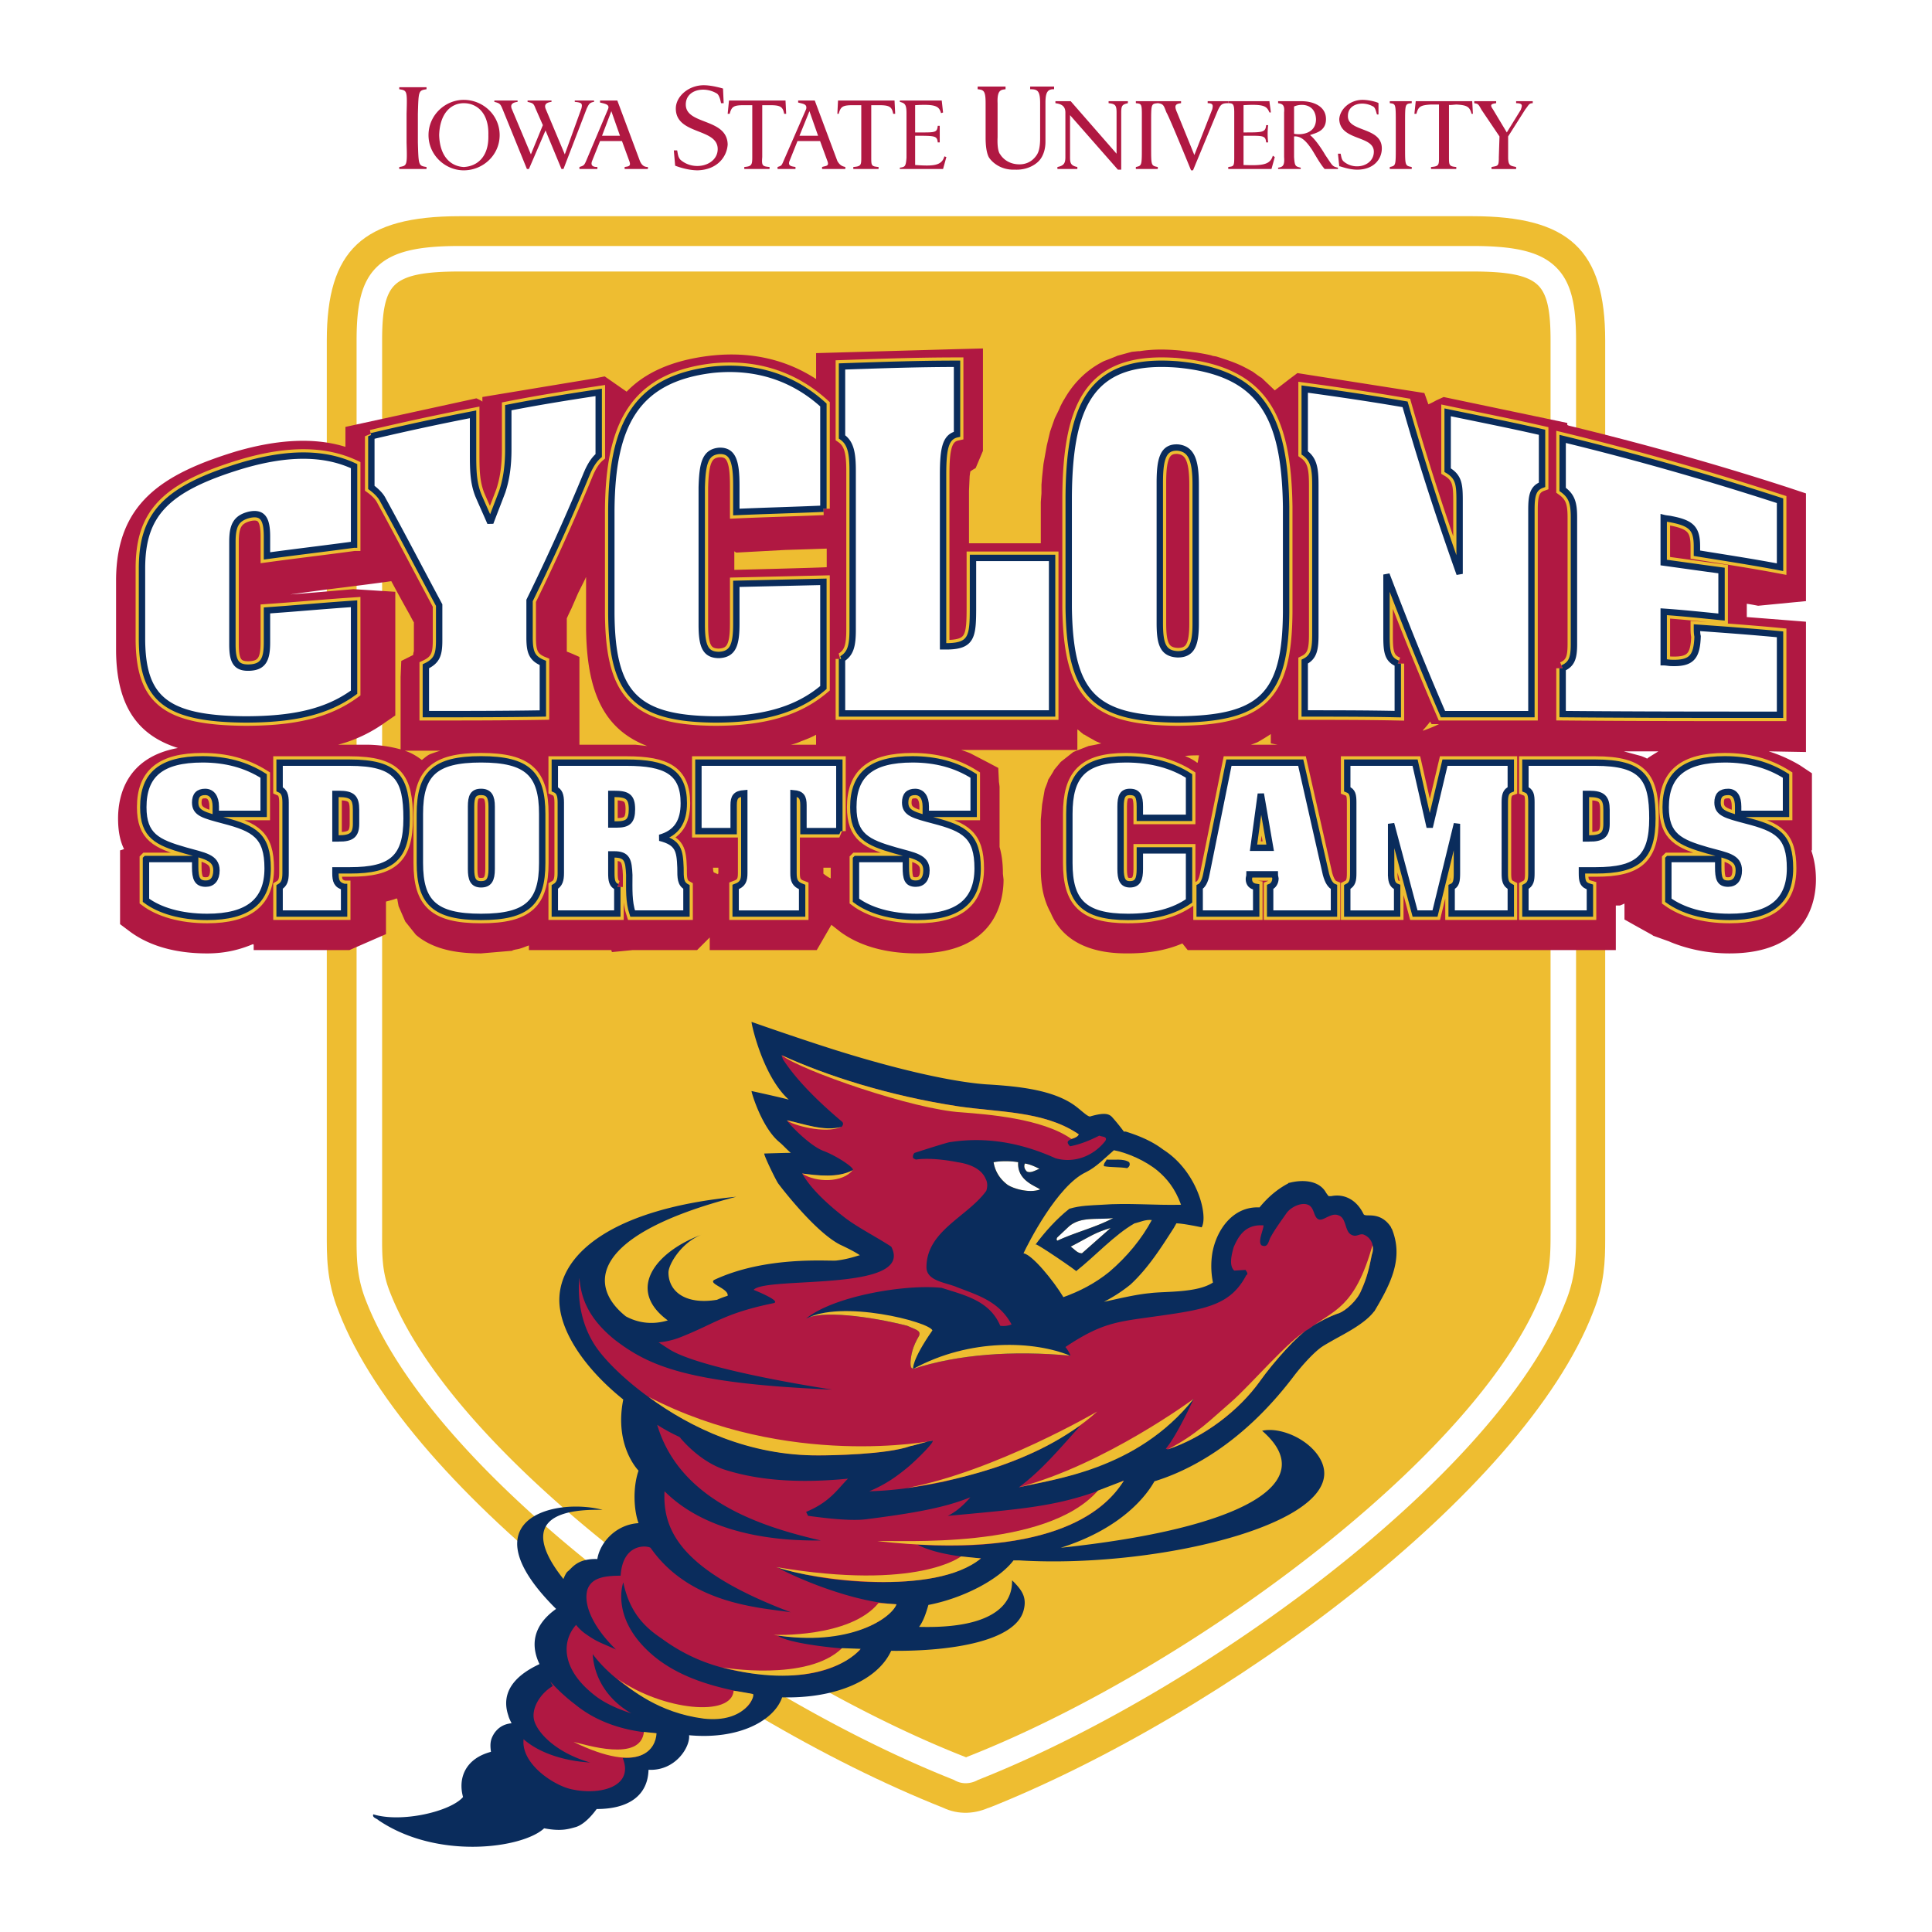
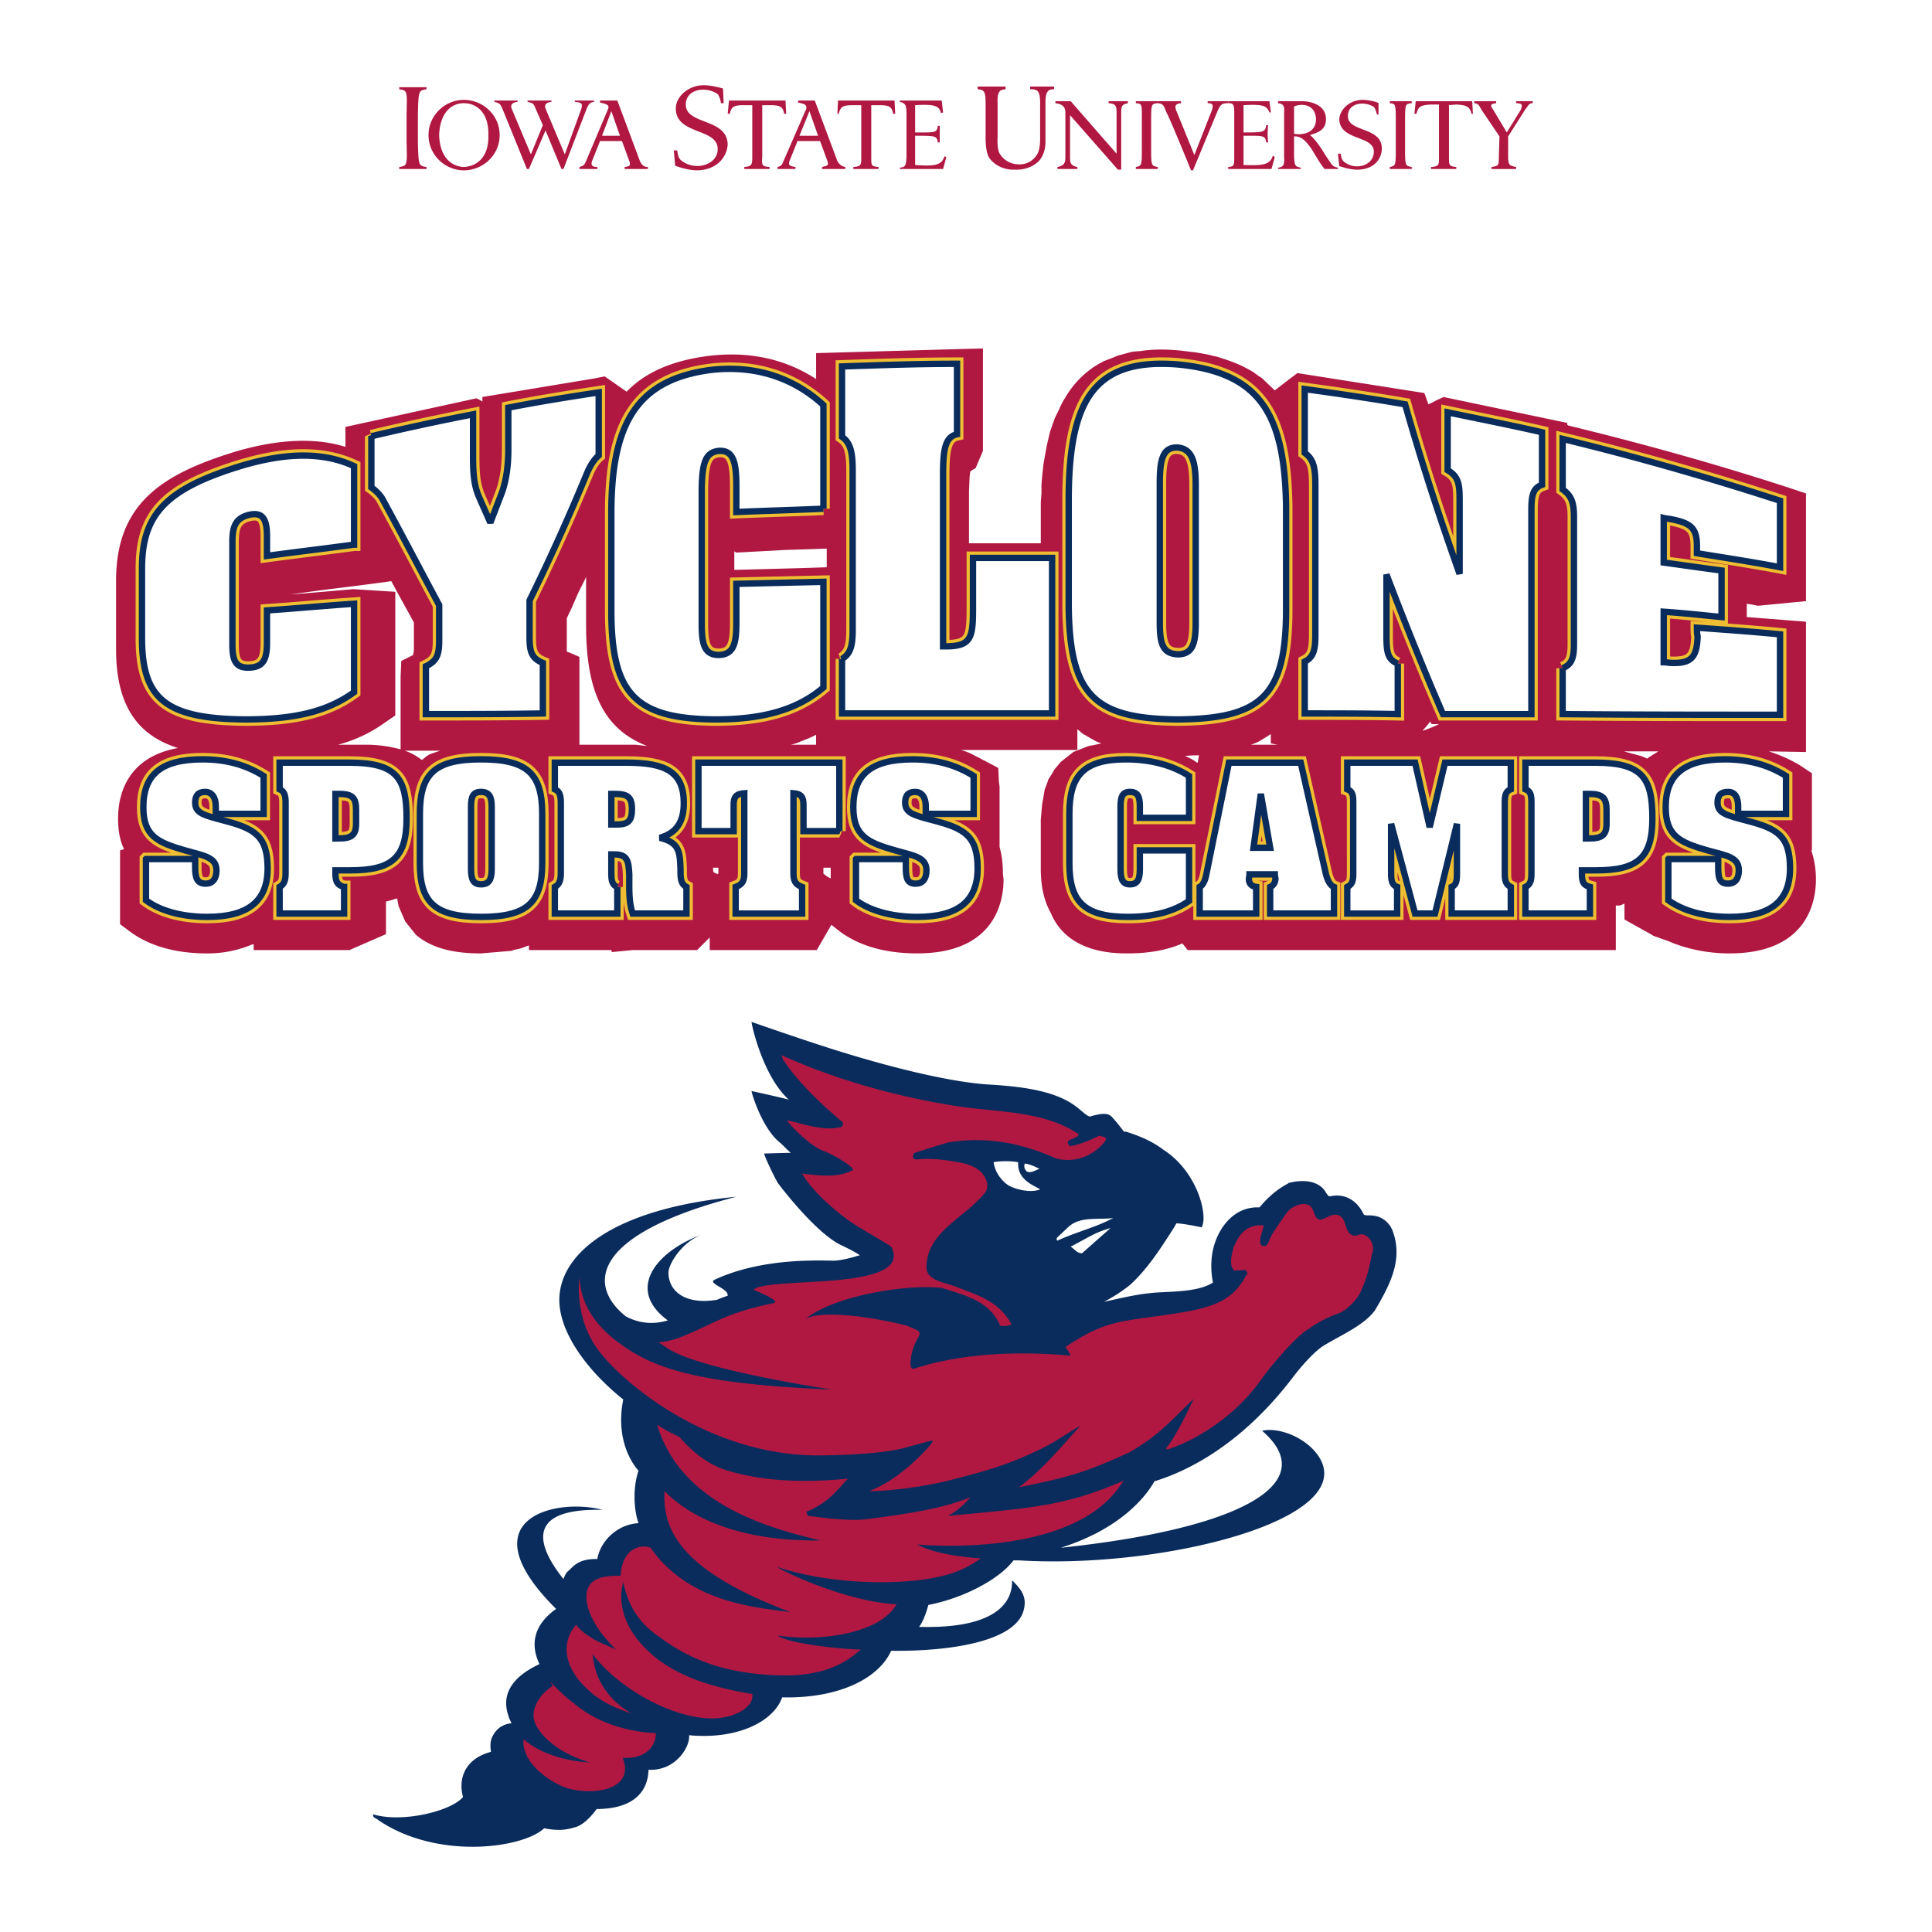
<svg xmlns="http://www.w3.org/2000/svg" width="2500" height="2500" viewBox="0 0 192.756 192.756">
  <path fill-rule="evenodd" clip-rule="evenodd" fill="#fff" d="M0 0h192.756v192.756H0V0z" />
-   <path d="M160.15 122.916V33.973c0-9.021-3.582-12.403-13.266-12.403H45.871c-9.684 0-13.266 3.382-13.266 12.403v88.943c0 2.256-.066 4.842 1.194 7.959 6.964 18.041 36.745 40.129 60.29 49.48 1.526.729 3.25.662 4.842-.133l-.398.199c23.547-9.352 53.459-31.439 60.424-49.547 1.127-2.785 1.193-5.105 1.193-7.229v-.729z" fill-rule="evenodd" clip-rule="evenodd" fill="#eebd31" />
-   <path d="M155.043 129.35c-6.566 16.914-35.949 38.404-58.035 47.092-.464.266-.862.266-1.26 0-22.087-8.688-51.469-30.178-58.036-47.092-.929-2.32-.929-4.244-.862-6.434V33.973c0-6.434 1.525-8.158 9.021-8.158h101.014c7.562 0 9.088 1.724 9.088 8.158v88.943c0 2.189 0 4.113-.93 6.434z" fill-rule="evenodd" clip-rule="evenodd" fill="#eebd31" />
  <path d="M156.221 129.822c-3.189 8.201-11.51 17.379-21.758 25.693-11.367 9.225-25.148 17.436-36.902 22.074a2.532 2.532 0 0 1-1.208.324c-.422 0-.813-.113-1.189-.338-11.748-4.641-25.514-12.846-36.87-22.061-10.249-8.314-18.569-17.492-21.759-25.693h-.001c-.965-2.412-.961-4.35-.957-6.496V33.973c0-3.576.472-5.889 2.103-7.417 1.593-1.493 4.106-2.014 8.191-2.014h101.014c4.117 0 6.645.52 8.244 2.009 1.645 1.53 2.115 3.844 2.115 7.421v88.943c0 2.314 0 4.35-1.021 6.906h-.002v.001zm-23.36 23.725c9.943-8.068 17.984-16.893 20.998-24.654l.006-.014c.834-2.086.834-3.898.834-5.963V33.973c0-2.855-.291-4.621-1.301-5.562-1.053-.981-3.068-1.323-6.514-1.323H45.871c-3.41 0-5.408.341-6.451 1.318-1.005.942-1.296 2.709-1.296 5.566v88.943l-.001.41c-.004 1.898-.006 3.615.769 5.553l.005.014c3.013 7.762 11.055 16.586 20.999 24.654 11.198 9.086 24.767 17.168 36.315 21.711l.14.055.032.021.067-.037.096-.039c11.548-4.542 25.118-12.624 36.315-21.71z" fill="#fff" />
  <path d="M101.584 115.953c-.133 1.855 1.791 2.387 2.189 2.719-1.061.398-2.652-.066-3.25-.465-.797-.596-1.26-1.393-1.393-2.254.663-.133 1.725-.133 2.454 0zm2.123.662c-.398.133-.861.465-1.26.266-.199-.199-.332-.465-.199-.795.531.066 1.061.33 1.459.529zm7.361 4.908c-1.725.93-3.713 1.393-5.57 2.256-.133-.066-.066-.266 0-.332l1.127-1.061c1.193-1.062 2.918-.663 4.443-.863zm-3.117 3.516c-.463 0-.662-.332-1.127-.662 1.924-.996 2.389-1.395 3.98-1.857l-2.853 2.519z" fill-rule="evenodd" clip-rule="evenodd" fill="#fff" />
  <path d="M138.859 122.586l-.066-.066v-.066c-.729-1.129-1.658-1.195-2.254-1.195-.465 0-.465-.066-.531-.197-.664-1.328-1.857-1.99-3.184-1.725h-.266a2.788 2.788 0 0 1-.332-.465c-.729-1.127-2.32-1.193-3.58-.863h-.066l-.066.066c-.996.531-1.924 1.262-2.854 2.389-2.652-.133-4.311 2.254-4.709 4.576a8.198 8.198 0 0 0 .066 2.918c-1.592 1.062-4.842.863-6.301 1.062-1.459.133-3.316.596-4.576.861a15.224 15.224 0 0 0 2.652-1.725c1.791-1.658 3.117-3.779 4.312-5.637l.264-.465c.664 0 2.521.398 2.521.398.664-1.129-.398-5.572-3.848-7.762-1.127-.861-2.453-1.393-3.713-1.789h-.199s-.531-.73-1.129-1.395c-.33-.396-.795-.529-2.188-.131-.199.131-.797-.465-1.393-.93-2.123-1.658-5.572-2.057-8.955-2.254-2.984-.199-8.224-1.262-15.188-3.449-3.979-1.262-8.291-2.787-8.291-2.787-.066 0 1.061 5.373 3.714 7.76-.664-.197-3.714-.861-3.714-.861-.066 0 .995 3.648 2.786 5.107.398.332.729.729 1.127 1.061-.663 0-2.653.066-2.653.066 0 .266 1.128 2.588 1.393 2.984.398.531 3.714 4.842 6.168 6.104.995.463 1.592.795 1.99 1.061-.133 0-1.127.398-2.388.531-.862.066-7.031-.465-12.138 1.922-.663.398 1.459.863 1.327 1.592 0 0-.465.133-1.062.398-3.184.531-4.842-.861-4.842-2.719 0-.797 1.26-2.984 3.316-3.781-4.51 1.658-7.627 5.439-3.383 8.557-.862.266-2.454.531-4.178-.398-3.847-3.051-3.582-8.158 11.01-11.938-12.204 1.193-17.378 5.57-17.643 9.947-.199 3.117 2.322 7.031 6.368 10.281-.929 4.643 1.525 7.098 1.525 7.098-.597 1.725-.464 3.979 0 5.238-2.255.133-3.847 1.924-4.112 3.582-2.056-.066-2.521.93-2.985 1.26-.132.133-.265.398-.398.73-2.122-2.652-4.51-7.098 3.913-6.898-4.775-1.26-13.663.93-4.643 9.883-1.127.797-3.051 2.586-1.658 5.506-1.26.596-4.112 2.121-3.117 5.105.066.266.199.531.332.797-.663.066-1.26.332-1.724.994-.332.531-.465.93-.332 1.857-2.521.664-3.316 2.588-2.786 4.51-1.26 1.461-6.168 2.588-8.954 1.725-.132.332.332.398.531.598 5.903 3.98 14.393 2.785 16.515.797 1.724.33 2.454.066 3.184-.133.995-.332 1.857-1.525 2.056-1.791 3.25 0 5.107-1.393 5.173-3.914 2.719.133 4.179-2.32 4.046-3.449 4.975.465 8.49-1.459 9.286-3.779 5.373.133 9.551-1.725 10.877-4.643 6.168.064 12.336-.996 13.199-3.98.398-1.393-.199-2.123-1.127-3.051-.066.529.463 4.908-9.286 4.643.398-.531.663-1.26.928-2.189 3.449-.662 7.032-2.52 8.491-4.443h.596c14.326.863 33.76-4.045 29.914-10.279-1.195-1.924-3.98-3.053-5.705-2.654 5.971 5.174-1.924 9.75-20.096 11.674 6.301-1.99 8.688-5.439 9.352-6.633 3.25-.994 8.623-3.582 13.795-10.348.996-1.326 2.256-2.652 2.986-3.117.197-.133.662-.396 1.127-.662 1.326-.73 3.117-1.658 3.979-2.787l.066-.066c1.662-2.787 2.924-5.306 1.728-8.224zm-37.275-6.633c-.133 1.855 1.791 2.387 2.189 2.719-1.061.398-2.652-.066-3.25-.465-.797-.596-1.26-1.393-1.393-2.254.663-.133 1.725-.133 2.454 0zm2.123.662c-.398.133-.861.465-1.26.266-.199-.199-.332-.465-.199-.795.531.066 1.061.33 1.459.529zm7.361 4.908c-1.725.93-3.713 1.393-5.57 2.256-.133-.066-.066-.266 0-.332l1.127-1.061c1.193-1.062 2.918-.663 4.443-.863zm-3.117 3.516c-.463 0-.662-.332-1.127-.662 1.924-.996 2.389-1.395 3.98-1.857l-2.853 2.519z" fill-rule="evenodd" clip-rule="evenodd" fill="#0a2c5c" />
  <path d="M62.121 175.381c1.193 2.918-2.322 3.781-5.174 3.117-1.725-.398-4.975-2.52-4.709-4.975 1.658 1.459 4.245 2.189 6.633 2.322-3.449-.996-5.24-2.986-5.571-4.18-.332-1.193.597-2.719 1.856-3.449l-.265-.463a17.64 17.64 0 0 0 2.52 2.32c2.521 2.057 5.638 2.721 8.026 2.852 0 1.329-1.062 2.589-3.316 2.456zM111.4 148.717c-5.371 6.832-19.897 5.373-19.897 5.373 1.194.664 3.383 1.193 6.368 1.393-1.128.73-2.057 1.393-4.644 1.924-4.046.795-10.678.598-15.653-1.061-.199.066 6.566 3.449 11.873 3.713-1.592 2.854-7.429 3.781-11.873 3.117 1.128.863 6.765 1.395 8.291 1.395-1.857 1.723-4.311 2.652-7.893 2.586-5.505-.133-9.02-1.525-12.005-3.715-1.791-1.193-3.184-2.719-3.78-5.57 0 0-1.261 3.316 2.454 6.832 2.852 2.719 6.898 3.713 10.414 4.311.199 1.459-2.057 2.188-2.521 2.254-3.913.996-10.546-2.387-13.398-6.234.132 2.189 1.327 4.445 3.847 5.904-1.261-.398-2.454-.93-3.383-1.592-3.781-2.787-3.516-5.705-2.123-7.23.265.332.597.664.995.928 1.127.797 1.525.863 2.984 1.527-2.056-1.99-3.316-4.312-2.852-5.971.398-1.127 1.525-1.393 3.316-1.393.199-3.184 2.521-3.051 2.985-2.785 3.979 5.703 11.076 5.969 13.995 6.434-10.877-4.113-12.801-8.092-12.602-12.072.995.93 4.974 5.041 15.586 4.908-5.373-1.26-13.995-3.713-16.316-11.541.73.465 1.459.863 2.189 1.195.066.066.132.066.132.133 1.26 1.459 2.786 2.586 4.311 3.117 3.052.994 7.031 1.459 12.403.928-1.061 1.062-1.791 2.322-4.179 3.316l.199.398c.199 0 3.847.596 5.837.332 4.112-.531 7.627-1.062 10.347-2.189 0 0-.995 1.26-2.255 1.857 8.622-.797 11.739-.996 17.577-3.516.002 0-.397.531-.729.994z" fill-rule="evenodd" clip-rule="evenodd" fill="#b01842" />
  <path d="M136.871 125.172c-.266 1.326-.465 2.256-1.062 3.582-.398.994-1.525 1.988-2.189 2.254-.662.199-2.254.93-3.051 1.592-.928.398-3.58 3.383-4.842 5.174-2.121 2.984-5.637 5.639-9.219 6.832l-.199-.066c1.127-1.326 2.785-4.975 2.785-4.975-1.855 1.725-3.248 3.516-6.367 5.307-4.443 2.055-6.168 2.52-11.076 3.516 2.322-1.725 4.113-3.914 6.168-6.17-2.121 1.262-2.719 1.791-4.775 2.721-3.184 1.459-4.908 1.857-8.688 2.852-2.388.531-5.107.928-7.627.994 1.724-.729 2.786-1.525 3.913-2.453.929-.797 2.653-2.521 2.388-2.588-.133-.064-1.99.531-2.188.531-2.388.863-8.092.93-9.087.93-11.474.066-20.428-7.893-22.418-11.012-2.056-3.184-1.525-6.697-1.525-6.697.133 1.789.729 3.912 3.516 6.168 3.449 2.652 7.362 4.377 21.688 4.975 0 0-13.332-1.99-16.383-4.113-.331-.199-.597-.398-.928-.596a7.86 7.86 0 0 0 2.387-.598c3.317-1.326 4.245-2.322 9.087-3.316.862-.199-1.989-1.326-1.989-1.326 1.193-1.393 16.117.266 13.729-4.311-1.525-.996-3.25-1.857-4.577-2.854-1.724-1.326-3.449-2.918-4.311-4.443 1.526.199 3.582.465 5.041-.332.265-.199-1.658-1.459-2.918-1.924-1.26-.463-3.25-2.453-3.648-3.051 1.658.332 3.648 1.129 5.439.664.132-.133.265-.332.066-.531-2.056-1.725-4.443-3.979-5.903-6.234l-.133-.398c4.511 2.057 10.679 4.047 17.643 5.107 4.047.598 8.424.465 11.807 2.652l.199.133c-.199.598-1.658.398-.863 1.195 1.061-.199 1.99-.598 2.918-1.062.266.133.863.066.598.531-1.193 1.525-3.117 2.256-4.975 1.725-3.383-1.525-6.898-2.189-10.612-1.592-.796.199-3.449 1.061-3.449 1.061a.517.517 0 0 0-.133.531l.266.133c1.393-.199 3.184.066 4.178.266.928.133 2.322.529 2.785 1.658.199.33.199.795.066 1.193-1.857 2.586-5.969 3.979-5.969 7.627 0 1.393 1.99 1.525 3.051 1.99 2.057.797 4.18 1.393 5.439 3.715-.332.133-.73.199-1.129.133-1.061-2.521-3.581-3.051-5.836-3.781-3.714-.398-10.944.861-13.597 3.117 1.459-.928 6.5-.266 10.148.664.862.396 1.393.463 1.194.994-.664 1.127-.796 1.857-.862 2.652 0 .664.132.531.265.664 4.444-1.459 9.95-1.857 15.653-1.326.133 0-.332-.73-.465-.863 3.781-2.52 5.24-2.52 9.42-3.117 4.709-.662 7.096-1.127 8.621-4.045.266-.133 0-.398-.066-.531l-1.127.066c-.598-.531-.199-1.791-.066-2.322.465-1.061 1.127-2.32 2.984-2.188 0 .463-.598 1.592-.199 1.99.598.264.664-.266.863-.73.463-.863 1.061-1.658 1.658-2.52.463-.598 1.459-1.062 2.121-.797.664.266.531 1.26 1.062 1.459.463.199 1.26-.729 1.99-.398.795.266.596 1.592 1.26 1.924.596.332.861-.266 1.393.066.529.264.992.994.662 1.922z" fill-rule="evenodd" clip-rule="evenodd" fill="#b01842" />
-   <path d="M107.355 126.83c1.857-1.459 3.846-3.648 5.836-4.775.598-.133 1.061-.398 1.725-.332-.994 1.857-2.453 3.648-4.244 5.174-1.395 1.127-2.918 1.924-4.578 2.52-.994-1.658-3.117-4.244-3.979-4.377.465-.994 3.383-6.766 6.234-8.092 1.061-.531 1.857-1.393 2.785-2.189 1.395.266 3.184 1.062 4.379 2.057.861.73 1.725 1.725 2.32 3.383-2.652.066-5.305-.199-7.893 0-1.127.066-2.123.066-3.25.398-1.26.994-2.453 2.32-3.383 3.582-.33-.466 4.578 2.917 4.048 2.651zm3.051-11.142c-.066.199-.332.398-.266.662.73.133 1.525.066 2.322.199.197-.133.33-.33.197-.596-.595-.398-1.524-.199-2.253-.265zM130.568 132.6c.797-.662 2.389-1.393 3.051-1.592.664-.266 1.791-1.26 2.189-2.254.598-1.326.797-2.256 1.062-3.582.131-.332.131-.664.064-.928-1.788 6.301-3.844 6.434-6.366 8.356zM89.447 160.059c-.464 1.328-4.643 4.312-12.271 3.051 0 0 7.628.332 10.48-3.184l1.791.133zM85.865 164.504c-1.26 1.525-5.638 3.979-13.796 1.855 0 0 8.49 1.461 11.938-1.922l1.858.067zM107.621 113.166l-.199-.133c-3.383-2.188-7.76-2.055-11.807-2.652-6.964-1.061-13.132-3.051-17.643-5.107 1.924 1.525 13.199 5.439 17.975 5.705 2.52.199 8.026.596 10.944 2.652.73-.199.73-.465.73-.465zM78.503 111.773c.531.465 3.781 1.393 5.439.664-1.791.465-3.781-.332-5.439-.664zM85.069 116.748c-.995 1.26-3.648 1.26-5.041.332 1.526.199 3.582.465 5.041-.332zM91.105 136.58c4.444-1.459 9.95-1.857 15.653-1.326-3.516-1.459-9.949-1.791-15.653 1.326zM80.36 131.605c3.516-1.99 12.337.266 12.668 1.127-2.123 3.051-1.923 3.848-1.923 3.848-.133-.133-.265 0-.265-.664.066-.795.199-1.525.862-2.652.199-.531-.332-.598-1.194-.994-3.648-.93-8.689-1.592-10.148-.665zM112.131 147.723c-2.057 3.316-7.826 7.893-24.607 6.035 2.056-.133 16.781.93 22.02-5.041l2.587-.994zM77.442 156.346c3.78 1.326 15.852 2.918 20.429-.863l-1.991-.199c0-.001-4.311 3.448-18.438 1.062zM61.59 167.488c1.393 1.061 4.046 3.383 8.623 3.979 4.179.465 5.173-2.32 4.908-2.453 0 0-.995-.199-1.924-.332-.199 2.652-7.03 1.99-11.607-1.194zM65.503 172.926c-.066 1.461-1.459 4.18-8.291.863 1.194.266 6.699 2.057 7.03-.994l1.261.131zM130.568 132.6c-1.922.996-5.836 5.639-7.76 7.297s-3.449 3.25-6.301 4.709c3.582-1.193 7.098-3.848 9.219-6.832 1.262-1.792 3.915-4.776 4.842-5.174zM64.707 139.365c13.995 7.23 28.321 4.377 28.321 4.377-.133-.064-1.99.531-2.188.531-2.388.863-8.092.93-9.087.93-7.031.067-12.934-2.787-17.046-5.838zM90.508 148.453c3.647-.531 12.933-2.189 18.968-7.629.001 0-10.212 5.971-18.968 7.629zM101.65 148.387c3.316-.797 11.74-1.658 17.443-8.822.001-.001-8.886 6.566-17.443 8.822z" fill-rule="evenodd" clip-rule="evenodd" fill="#eebd31" />
  <path d="M180.711 84.845h.066v-7.693l-1.193-.796a14.5 14.5 0 0 0-3.117-1.393l3.715.066v-13s-4.18-.332-5.904-.464v-1.327c.465.066 1.129.199 1.129.199l4.775-.464V49.228l-1.791-.597c-7.363-2.388-14.525-4.377-21.889-6.168l-.133-.066v-.199l-12.336-2.587-.73.332s-.463.265-.795.397c-.133-.397-.398-1.127-.398-1.127l-12.668-1.99-.795.597-1.461 1.127-1.326-1.26c-.066 0-.861-.597-.861-.597l-.598-.331-.133-.066c-.861-.465-1.857-.796-2.918-1.128l-.398-.066c0-.066-1.592-.332-1.592-.332l-1.658-.199c-1.459-.133-2.719-.133-3.979.066h-.133l-.664.066-1.459.397c.066 0-1.326.531-1.326.531-1.725.862-3.051 2.189-3.98 3.847-.066.066-.396.729-.396.729.066-.066-.531 1.127-.531 1.127l-.465 1.327-.33 1.393-.332 1.857-.133 1.26-.066.796v.862l-.066.862v4.113h-7.164v-5.24l.066-1.459.066-.464c.265-.199.531-.332.531-.332l.729-1.725V34.767l-2.586.066-14.061.398v2.587c-3.051-1.99-6.633-2.786-10.612-2.322-3.847.464-6.5 1.725-8.291 3.582l-2.189-1.525-.995.199-11.209 1.857v.464c-.133-.132-.597-.332-.597-.332l-13.066 2.852v1.99c-2.985-.929-6.633-.796-10.944.464-7.362 2.255-11.873 5.173-11.939 12.735v7.229c.066 5.704 2.388 8.423 6.169 9.617-5.107.929-5.97 4.709-5.97 7.03 0 1.26.199 2.255.597 3.051a2.677 2.677 0 0 1-.398.133v7.362L13.04 93c1.923 1.393 4.51 2.123 7.627 2.123 1.857 0 3.316-.398 4.577-.929l.066.066v.531h9.551l3.648-1.592v-3.25c.53-.133.995-.266 1.061-.332 0 0 0 .066.066.066h-.132.132c.066.398.133.73.133.73l.663 1.525 1.062 1.327c1.857 1.592 4.444 1.857 6.5 1.857l3.117-.265c0-.066.398-.133.398-.133.464-.066.862-.266 1.26-.398v.464h8.224c0 .066.066.199.066.199l2.057-.199h6.433l1.26-1.26v1.26h10.679l1.459-2.521.929.729c1.923 1.393 4.51 2.123 7.627 2.123 7.761 0 8.622-5.173 8.622-7.362l-.066-.597v-.066c0-.729-.066-1.658-.332-2.587V78.54c0-.133-.064-.531-.064-.531l-.066-1.393-1.129-.597-1.658-.862s-.464-.199-.929-.331h11.608v-2.057c.199.133.33.266.33.266l.332.265h.066c.066.066.664.398.664.398.133.066.463.266.463.266-.131-.066.332.132.332.132l.199.066c-.465.132-1.26.265-1.26.265l-1.525.597-1.26.995-.664.796c0 .066-.596.995-.596.995 0 .133-.332.929-.332.929l-.266 1.525-.133 1.525v4.842c0 1.857.332 3.25.994 4.444 1.658 3.979 6.168 4.046 7.695 4.046 2.121 0 3.912-.332 5.438-.995l.531.663h42.713v-4.444h.399c.199-.066.332-.133.465-.199v1.592l1.061.597 1.791.995h-.066l1.857.664-.199-.066c1.725.729 3.781 1.194 6.035 1.194 7.762 0 8.623-5.173 8.623-7.362 0-1.19-.199-2.119-.465-2.915zM141.977 72.84c.199-.199.465-.531.73-.862 0 .066.066.199.133.266h.729c-.662.331-1.26.53-1.592.663v-.067zm-15.188 1.327l.662.132h-2.652c.199-.066.398-.132.531-.199.066 0 .396-.199.396-.199l.332-.199s.332-.199.73-.464v.929h.001zm-7.363 1.923l-.133-.066.133.066c-.332-.265-.729-.464-1.193-.663.465-.066 1.061-.066 1.393-.066l-.133.729h-.067zm44.902-.397c-.064-.066-.596-.266-.596-.266s-.996-.266-1.725-.464h3.449c-.198.133-.995.597-1.128.73zM71.671 87.167h-.066v.066c-.066-.066-.265-.133-.397-.199-.066-.132-.066-.332-.066-.464h.53l-.001.597zm-7.096-12.735l-1.194-.133h-5.836.265v-8.755s-.862-.398-1.26-.53v-.332-2.984c.199-.464.464-.995.464-.995l.663-1.525.73-1.459s0-.066.066-.133v4.775c0 6.699 1.79 10.413 6.102 12.071zM40.896 61.366s.199.398.398.73v2.918c0-.066-.066.132-.066.332l-1.194.597-.066 1.592v7.229a13.134 13.134 0 0 0-3.515-.465h-2.719a14.236 14.236 0 0 0 4.643-2.188l1.062-.729V59.044l-4.179-.265s-3.714.332-6.301.531c.398-.066 3.913-.531 3.913-.531.066 0 4.842-.597 6.168-.796a190.037 190.037 0 0 0 1.856 3.383zm2.056 13.862c-.332.133-.597.398-.862.597-.531-.398-1.062-.729-1.725-.929h3.581c-.463.133-.994.332-.994.332zm36.944-1.26c.53-.199 1.061-.398 1.525-.664v.995H78.9c.333-.066.73-.198.996-.331zm2.587-17.378c-1.062.066-9.22.266-9.22.266v-1.857a.967.967 0 0 0 .199.133l4.908-.265c.066 0 2.255-.066 4.112-.133v1.856h.001zM92.1 80.534c.132.132.199.398.199.664l-.066.995a6.866 6.866 0 0 1-.796-.199c-.199-.133-.398-.199-.597-.332 0-.066-.066-.066-.066-.133.397-.331.928-.73 1.326-.995zm-9.949 6.036h.729v1.062c-.199-.066-.464-.266-.729-.464v-.598zM40.564 11.356v2.853c.066 2.321.066 2.321-.73 2.454v.199h2.72v-.199c-.796-.132-.796-.132-.862-2.454v-2.853c.066-2.321.066-2.321.862-2.454v-.199h-2.72v.199c.797.133.797.133.73 2.454zM72.135 8.835s-1.061-.331-1.923-.331c-1.526 0-2.786 1.127-2.786 2.321 0 2.653 4.179 1.924 4.179 4.046 0 1.592-2.255 2.255-3.648 1.128-.332-.265-.332-.73-.398-.995h-.332l.133 1.526s1.127.464 2.255.464c1.99-.066 2.918-1.393 2.985-2.586-.066-2.653-4.179-1.923-4.179-3.979 0-1.459 1.791-1.857 3.051-1.127.332.132.464.995.464.995h.265l-.066-1.462zM72.732 10.03h5.638l.066 1.326h-.199c-.133-.729-.398-.862-1.459-.862h-.729v5.173c-.066.862 0 .929.729.995v.199h-2.52v-.199c.729-.066.796-.199.796-.995v-5.173h-.796c-1.062 0-1.261.132-1.459.862H72.6l.132-1.326zM89.778 10.03h4.179l.132 1.193-.199.066c-.199-.663-.464-.928-2.586-.795v2.719c1.989 0 2.188.066 2.255-.663h.199v1.658h-.199c-.066-.664-.266-.664-2.255-.664v2.918c1.857.133 2.653.066 2.918-.862l.199.066-.332 1.194h-4.311v-.133c.531-.066.597-.132.664-.995V11.29c0-.928-.199-.995-.664-1.127v-.133zM55.023 10.03v.133c-.53.066-.729.265-.597.663l1.923 4.577 1.658-4.577c.133-.53 0-.596-.663-.663v-.133h1.923v.133c-.464.066-.53.265-.729.663l-2.321 6.036h-.199l-1.591-3.847-1.658 3.847h-.199l-2.454-6.036c-.199-.464-.266-.53-.796-.663v-.133h2.321v.133c-.531.066-.729.265-.597.663l1.923 4.577 1.194-2.918-.73-1.659c-.199-.53-.265-.53-.796-.663v-.133h2.388zM83.544 11.356l.066-1.326h5.637l.066 1.326h-.199c-.133-.729-.398-.862-1.459-.862h-.73v5.173c0 .862 0 .929.73.995v.199h-2.521v-.199c.796-.066.796-.199.796-.995v-5.173h-.796c-1.061 0-1.26.132-1.459.862h-.131zM42.753 13.479c0-1.99 1.659-3.515 3.516-3.515 1.923 0 3.582 1.525 3.582 3.515s-1.658 3.515-3.582 3.515c-1.857 0-3.516-1.526-3.516-3.515zm5.97 0c.066-2.189-1.128-3.184-2.454-3.184-1.26 0-2.388.995-2.454 3.184.066 2.189 1.194 3.118 2.454 3.184 1.326-.067 2.52-.996 2.454-3.184zM61.59 10.03l2.255 6.035c.199.465.464.597.796.597v.199H62.32v-.199c.398-.066.664-.066.464-.597l-.729-1.989h-2.189l-.795 1.989c-.199.531.198.597.53.597v.199H57.81v-.199c.398-.132.464-.132.664-.597l2.188-5.173c.199-.464-.265-.53-.796-.663v-.199h1.724zm.265 3.515l-.862-2.454-.929 2.454h1.791zM81.289 10.03l2.255 6.035c.265.465.53.531.795.597v.199h-2.321v-.199c.398-.132.73-.066.531-.597l-.729-1.989h-2.255l-.796 1.989c-.199.531.266.531.597.597v.199h-1.791v-.199c.398-.132.398-.132.597-.597l2.255-5.173c.133-.53-.332-.53-.796-.663v-.199h1.658zm.331 3.515l-.862-2.454-.995 2.454h1.857zM115.514 10.096h2.32v.199c-.529.066-.729.199-.398.928l1.725 4.245 1.791-4.577c.066-.332.133-.597-.463-.597v-.199h2.055v.199c-.662 0-.795.133-1.127.928l-2.389 5.771h-.197s-2.189-5.372-2.455-5.771c-.266-.663-.266-.862-.861-.928v-.198h-.001zM97.539 8.637h2.785v.265c-.398.066-.861 0-.795 1.393v3.383c-.066 1.459.264 1.724.264 1.724s.531.995 1.924.995c1.26 0 1.725-.995 1.725-.929 0-.066.332-.332.332-1.658v-3.515c0-1.26-.266-1.393-.994-1.393v-.265h2.387v.265c-.531 0-.861.133-.861 1.327v3.913c0 1.326-.664 1.923-.664 1.923s-.795.929-2.389.862c-1.723.066-2.52-1.127-2.52-1.127s-.398-.398-.398-2.056v-3.449c0-1.26-.199-1.327-.795-1.393v-.265h-.001zM105.299 10.096h1.525l4.576 5.239v-4.112c0-.729-.133-.862-.795-.928v-.199h1.924v.199c-.531.133-.664.199-.664.928v5.704h-.332l-4.775-5.438v4.179c0 .597.066.862.73.995v.199h-1.99v-.199c.662-.132.795-.398.795-.995v-4.444c0-.729-.529-.862-.994-.928v-.2zM147.084 10.096h2.189v.199c-.465.066-.664.133-.332.597l1.393 2.322 1.393-2.255c.133-.398.266-.663-.463-.663v-.199h1.658v.199c-.398 0-.398.199-.73.597l-1.725 2.72v2.056c0 .929.266.862.797.995v.199h-2.455v-.199c.664-.132.73-.066.73-.995l.066-2.056-1.791-2.653c-.332-.597-.332-.597-.73-.663v-.201zM139.258 12.285v2.388c0 1.857 0 1.857-.598 1.99v.199h2.189v-.199c-.664-.132-.664-.132-.664-1.99v-2.388c0-1.923 0-1.923.664-1.99v-.199h-2.189v.199c.598.066.598.066.598 1.99zM113.922 12.285v2.388c0 1.857 0 1.857-.598 1.99v.199h2.189v-.199c-.664-.132-.664-.132-.664-1.99v-2.388c0-1.923 0-1.923.664-1.99v-.199h-2.189v.199c.664.066.598.066.598 1.99z" fill-rule="evenodd" clip-rule="evenodd" fill="#b01842" />
  <path d="M126.656 10.096c0 .199.133.928.133 1.127h-.133c-.266-.597-.465-.862-2.588-.729v2.719c1.924 0 2.189 0 2.256-.729h.199a7.539 7.539 0 0 0 0 1.725h-.199c-.066-.73-.332-.664-2.256-.664v2.918c1.857.066 2.654 0 2.92-.929l.197.133c-.066.265-.33 1.194-.33 1.194h-4.312v-.199c.531-.066.598-.066.598-.928v-4.511c0-.862-.133-.928-.598-.928v-.199h4.113zM141.115 11.356l.133-1.26h5.637l.066 1.26h-.133c-.199-.729-.463-.862-1.525-.928-.729.066-.729.066-.729 0v5.24c0 .796 0 .929.729.995v.199h-2.52v-.199c.795-.066.795-.199.795-.995v-5.24h-.795c-1.061.066-1.26.199-1.459.928h-.199zM137.533 10.295c0-.066-.861-.332-1.592-.332-1.26 0-2.256.928-2.322 1.923.066 2.189 3.449 1.592 3.449 3.25 0 1.393-1.857 1.923-2.984.995-.266-.199-.266-.597-.332-.796h-.264l.131 1.261c0-.066.863.331 1.791.331 1.658 0 2.455-1.061 2.455-2.122 0-2.189-3.449-1.592-3.383-3.25 0-1.194 1.459-1.525 2.52-.929.266.133.332.796.398.796h.133v-1.127zM127.518 10.096h2.322c1.127 0 2.453.464 2.453 1.791 0 1.26-1.127 1.393-1.592 1.592.531.398 1.262 1.525 1.525 1.99.73 1.062.664 1.128 1.262 1.26v.133h-1.328c-.463-.531-.928-1.393-1.26-1.924-.531-.795-1.061-1.393-1.791-1.326v2.056c.066.929.133.929.664 1.061v.133h-2.256v-.133c.465-.066.664-.199.598-1.061v-4.444c.066-.729-.133-.862-.598-.928v-.2h.001zm1.591.53c.73-.332 2.123-.265 2.189 1.26 0 1.525-1.592 1.592-2.189 1.459v-2.719z" fill-rule="evenodd" clip-rule="evenodd" fill="#b01842" />
  <path d="M35.325 54.335c-2.918.398-5.771.729-8.689 1.128v-1.924c0-1.725-.398-2.454-1.724-2.188-1.393.331-1.725 1.127-1.725 2.719v10.214c0 1.658.332 2.388 1.725 2.322 1.393-.066 1.724-.862 1.724-2.521v-3.184c2.918-.199 5.704-.465 8.689-.664v8.822c-2.72 1.99-6.102 2.719-10.877 2.719-7.893-.066-10.214-2.056-10.281-7.893v-7.163c0-5.372 2.321-7.959 10.016-10.28 4.51-1.327 8.158-1.327 11.143.066l-.001 7.827zm120.581 12.337c.928-.398 1.127-1.062 1.127-2.388V51.616c0-1.393-.199-2.122-1.127-2.785V43.79c7.361 1.791 14.326 3.78 21.688 6.168v6.632c-2.785-.53-5.438-.929-8.291-1.393v-.663c0-1.725-.463-2.322-2.52-2.72-.266-.066-.531-.066-.795-.133v4.444c1.922.266 3.779.531 5.77.796v4.643c-1.99-.199-3.848-.398-5.77-.531v5.041c.264 0 .529.066.795.066 1.99.066 2.52-.597 2.586-2.653-.066-.266-.066-.597-.066-.862 2.787.199 5.506.397 8.291.663v8.025c-7.295 0-14.326 0-21.688-.066v-4.575zM82.151 50.754c-2.918.133-5.704.199-8.688.332v-2.653c0-2.388-.332-3.515-1.725-3.449-1.393.133-1.658 1.26-1.725 3.648v13.663c0 2.123.332 3.051 1.725 3.051 1.393-.066 1.725-.995 1.725-3.118v-3.979l8.688-.199v10.545c-2.653 2.255-6.102 3.184-10.811 3.184-7.959-.066-10.281-2.587-10.347-10.546V50.886c.066-8.423 2.388-13.066 10.082-13.995 4.444-.464 8.158.862 11.076 3.515v10.348zm57.306 15.454v5.041c-3.117-.066-6.168-.066-9.285-.066V66.01c.928-.464 1.061-1.26 1.061-2.719V48.434c0-1.658-.133-2.586-1.061-3.25v-6.367c3.383.464 6.566.929 10.014 1.525 1.791 6.301 3.582 11.674 5.439 16.914V49.96c0-1.592-.066-2.388-1.193-3.051v-5.771c3.184.664 6.234 1.261 9.418 1.99v5.239c-.928.332-1.061 1.128-1.061 2.521V71.25h-8.822c-1.924-4.444-3.715-8.888-5.637-13.929v6.169c0 1.59.131 2.32 1.127 2.718zm-21.955-29.847c8.291.796 10.68 5.041 10.812 14.194V61.1c-.066 8.291-2.455 10.612-10.812 10.679-8.355-.066-10.744-2.454-10.877-11.143V49.56c.066-9.617 2.521-13.862 10.877-13.199zm1.791 12.005c0-2.387-.396-3.581-1.791-3.714-1.459-.066-1.789 1.127-1.789 3.515v13.995c0 2.123.33 3.051 1.789 3.118 1.395 0 1.791-.929 1.791-3.051V48.366zM84.008 65.744c.862-.531 1.062-1.327 1.062-2.918V46.974c0-1.791-.199-2.786-1.062-3.383v-7.03c3.847-.133 7.562-.266 11.475-.266v7.031c-1.194.265-1.393 1.525-1.393 4.112v17.045h.531c2.322-.066 2.454-.994 2.454-3.847v-4.975h7.893v15.521H84.009l-.001-5.438zm-29.846.398v5.041c-3.914.066-7.694.066-11.674.066v-4.775c1.127-.531 1.327-1.194 1.327-2.587v-3.515c-1.923-3.582-3.714-7.031-5.638-10.546-.199-.398-.664-.862-1.127-1.194v-5.107a251.283 251.283 0 0 1 10.147-2.188v3.781c0 1.658 0 2.984.531 4.311.398.929.796 1.791 1.194 2.719.398-1.061.796-2.056 1.194-3.117.397-1.194.597-2.52.597-4.178v-4.179c3.051-.597 5.969-1.062 9.02-1.525v6.301c-.464.398-.795.929-1.127 1.658a213.732 213.732 0 0 1-5.771 12.801v3.648c-.001 1.457.199 2.12 1.327 2.585z" fill-rule="evenodd" clip-rule="evenodd" fill="#fff" stroke="#eebd31" stroke-width="1.273" stroke-miterlimit="2.613" />
  <path d="M35.325 54.335c-2.918.398-5.771.729-8.689 1.128v-1.924c0-1.725-.398-2.454-1.724-2.188-1.393.331-1.725 1.127-1.725 2.719v10.214c0 1.658.332 2.388 1.725 2.322 1.393-.066 1.724-.862 1.724-2.521v-3.184c2.918-.199 5.704-.465 8.689-.664v8.822c-2.72 1.99-6.102 2.719-10.877 2.719-7.893-.066-10.214-2.056-10.281-7.893v-7.163c0-5.372 2.321-7.959 10.016-10.28 4.51-1.327 8.158-1.327 11.143.066l-.001 7.827zm120.581 12.337c.928-.398 1.127-1.062 1.127-2.388V51.616c0-1.393-.199-2.122-1.127-2.785V43.79c7.361 1.791 14.326 3.78 21.688 6.168v6.632c-2.785-.53-5.438-.929-8.291-1.393v-.663c0-1.725-.463-2.322-2.52-2.72-.266-.066-.531-.066-.795-.133v4.444c1.922.266 3.779.531 5.77.796v4.643c-1.99-.199-3.848-.398-5.77-.531v5.041c.264 0 .529.066.795.066 1.99.066 2.52-.597 2.586-2.653-.066-.266-.066-.597-.066-.862 2.787.199 5.506.397 8.291.663v8.025c-7.295 0-14.326 0-21.688-.066v-4.575zM82.151 50.754c-2.918.133-5.704.199-8.688.332v-2.653c0-2.388-.332-3.515-1.725-3.449-1.393.133-1.658 1.26-1.725 3.648v13.663c0 2.123.332 3.051 1.725 3.051 1.393-.066 1.725-.995 1.725-3.118v-3.979l8.688-.199v10.545c-2.653 2.255-6.102 3.184-10.811 3.184-7.959-.066-10.281-2.587-10.347-10.546V50.886c.066-8.423 2.388-13.066 10.082-13.995 4.444-.464 8.158.862 11.076 3.515v10.348zm57.306 15.454v5.041c-3.117-.066-6.168-.066-9.285-.066V66.01c.928-.464 1.061-1.26 1.061-2.719V48.434c0-1.658-.133-2.586-1.061-3.25v-6.367c3.383.464 6.566.929 10.014 1.525 1.791 6.301 3.582 11.674 5.439 16.914V49.96c0-1.592-.066-2.388-1.193-3.051v-5.771c3.184.664 6.234 1.261 9.418 1.99v5.239c-.928.332-1.061 1.128-1.061 2.521V71.25h-8.822c-1.924-4.444-3.715-8.888-5.637-13.929v6.169c0 1.59.131 2.32 1.127 2.718zm-21.955-29.847c8.291.796 10.68 5.041 10.812 14.194V61.1c-.066 8.291-2.455 10.612-10.812 10.679-8.355-.066-10.744-2.454-10.877-11.143V49.56c.066-9.617 2.521-13.862 10.877-13.199zm1.791 12.005c0-2.387-.396-3.581-1.791-3.714-1.459-.066-1.789 1.127-1.789 3.515v13.995c0 2.123.33 3.051 1.789 3.118 1.395 0 1.791-.929 1.791-3.051V48.366zM84.008 65.744c.862-.531 1.062-1.327 1.062-2.918V46.974c0-1.791-.199-2.786-1.062-3.383v-7.03c3.847-.133 7.562-.266 11.475-.266v7.031c-1.194.265-1.393 1.525-1.393 4.112v17.045h.531c2.322-.066 2.454-.994 2.454-3.847v-4.975h7.893v15.521H84.009l-.001-5.438zm-29.846.398v5.041c-3.914.066-7.694.066-11.674.066v-4.775c1.127-.531 1.327-1.194 1.327-2.587v-3.515c-1.923-3.582-3.714-7.031-5.638-10.546-.199-.398-.664-.862-1.127-1.194v-5.107a251.283 251.283 0 0 1 10.147-2.188v3.781c0 1.658 0 2.984.531 4.311.398.929.796 1.791 1.194 2.719.398-1.061.796-2.056 1.194-3.117.397-1.194.597-2.52.597-4.178v-4.179c3.051-.597 5.969-1.062 9.02-1.525v6.301c-.464.398-.795.929-1.127 1.658a213.732 213.732 0 0 1-5.771 12.801v3.648c-.001 1.457.199 2.12 1.327 2.585z" fill-rule="evenodd" clip-rule="evenodd" fill="#fff" stroke="#0a2c5c" stroke-width=".636" stroke-miterlimit="2.613" />
  <path d="M166.451 85.708h4.975v.796c0 1.128.133 1.658.994 1.658.664 0 1.062-.464 1.062-1.326 0-1.327-1.193-1.459-3.117-1.99-2.787-.795-4.18-1.459-4.18-4.311 0-3.25 1.857-4.775 5.904-4.775 2.32 0 4.311.531 6.102 1.658v3.781h-4.775v-.73c0-.928-.332-1.459-.996-1.459-.729 0-1.061.332-1.061 1.061 0 1.062.863 1.26 2.852 1.791 3.117.796 4.379 1.525 4.379 4.775s-1.924 4.842-6.037 4.842c-2.652 0-4.709-.663-6.102-1.658v-4.113zm-151.887 0h4.908v.796c0 1.128.199 1.658 1.061 1.658.664 0 1.062-.464 1.062-1.326 0-1.327-1.26-1.459-3.118-1.99-2.786-.795-4.178-1.459-4.178-4.311 0-3.25 1.791-4.775 5.903-4.775 2.321 0 4.312.531 6.102 1.658v3.781h-4.775v-.73c0-.928-.398-1.459-1.061-1.459-.664 0-.995.332-.995 1.061 0 1.062.862 1.26 2.852 1.791 3.051.796 4.377 1.525 4.377 4.775s-1.923 4.842-6.036 4.842c-2.653 0-4.775-.663-6.102-1.658v-4.113zm144.061 2.785v2.653h-6.434v-2.653c.531-.265.598-.663.598-1.393v-7.03c0-.729-.066-1.127-.598-1.326V76.09h6.965c4.775 0 5.703 1.592 5.703 5.571 0 3.913-1.459 5.174-5.637 5.174h-1.393v.265c.001.796.067 1.194.796 1.393zm-.066-4.841c1.26 0 1.725-.332 1.725-1.459V80.8c0-1.193-.398-1.592-1.725-1.592h-.332v4.444h.332zm-19.766 3.449c0 .729.066 1.194.598 1.393v2.653h-4.975v-2.653c.531-.265.598-.663.598-1.393V80.07c0-.729-.066-1.127-.598-1.326V76.09h6.766l1.459 6.434 1.525-6.434h6.566v2.653c-.531.199-.598.663-.598 1.326V87.1c0 .729.066 1.127.598 1.393v2.653h-5.902v-2.653c.463-.199.529-.597.529-1.393v-4.908l-2.188 8.954h-1.99l-2.389-8.954v4.909h.001zm-19.102 1.392c.266-.132.531-.53.664-1.26l2.254-11.143h7.164l2.52 11.143c.199.729.465 1.127.797 1.26v2.653h-6.367v-2.653c.332-.132.529-.464.529-.862 0-.066-.066-.199-.066-.398h-2.52c0 .199-.066.332-.066.464 0 .464.266.729.73.795v2.653h-5.639v-2.652zm7.032-3.913l-.93-5.373-.729 5.373h1.659zm-8.092-2.985h-4.908v-1.127c0-.995-.199-1.459-.996-1.459-.729 0-.928.464-.928 1.459v6.235c0 .995.199 1.525.928 1.525.797 0 .996-.53.996-1.525v-1.857h4.908v5.041c-1.525 1.062-3.516 1.592-6.102 1.592-4.445 0-5.838-1.592-5.838-5.373v-4.908c0-3.781 1.393-5.439 5.639-5.439 2.52 0 4.643.597 6.301 1.658v4.178zm-33.23 4.113h4.975v.796c0 1.128.133 1.658.995 1.658.663 0 1.061-.464 1.061-1.326 0-1.327-1.26-1.459-3.117-1.99-2.786-.795-4.179-1.459-4.179-4.311 0-3.25 1.791-4.775 5.903-4.775 2.321 0 4.312.531 6.102 1.658v3.781h-4.776v-.73c0-.928-.397-1.459-1.061-1.459-.664 0-.995.332-.995 1.061 0 1.062.862 1.26 2.852 1.791 3.051.796 4.378 1.525 4.378 4.775s-1.924 4.842-6.036 4.842c-2.653 0-4.775-.663-6.102-1.658v-4.113zm-1.658-2.786h-3.582v-2.587c0-.795-.199-1.127-.995-1.193v7.959c0 .729.133 1.127.862 1.393v2.653h-6.632v-2.653c.729-.265.862-.663.862-1.393v-7.959c-.862.066-1.062.398-1.062 1.193v2.587h-3.515V76.09h14.061v6.832h.001zM61.59 88.493v2.653h-6.235v-2.653c.464-.265.597-.663.597-1.393v-7.03c0-.729-.133-1.127-.597-1.326V76.09h7.164c3.913 0 5.704.929 5.704 4.046 0 1.857-.729 2.985-2.388 3.449 1.857.464 1.99 1.26 2.056 2.984 0 1.062 0 1.592.597 1.923v2.653h-5.372c-.398-1.194-.332-2.454-.332-3.847-.066-1.459-.199-2.056-1.525-2.056h-.266v1.857c0 .731.066 1.195.597 1.394zm-.067-6.234c1.127 0 1.526-.332 1.526-1.526 0-1.26-.465-1.525-1.791-1.525h-.266v3.051h.531zm-13.53-6.5c4.643 0 6.103 1.459 6.103 5.439v4.908c0 3.914-1.459 5.373-6.103 5.373-4.643 0-6.102-1.459-6.102-5.373v-4.908c0-3.98 1.459-5.439 6.102-5.439zm1.061 4.709c0-.995-.266-1.459-1.062-1.459s-.995.464-.995 1.459v6.235c0 .995.199 1.525.995 1.525s1.062-.464 1.062-1.525v-6.235zM34.33 88.493v2.653h-6.434v-2.653c.464-.265.597-.663.597-1.393v-7.03c0-.729-.133-1.127-.597-1.326V76.09h6.964c4.775 0 5.704 1.592 5.704 5.571 0 3.913-1.459 5.174-5.638 5.174h-1.459v.265c0 .796.133 1.194.863 1.393zm-.531-4.841c1.26 0 1.724-.332 1.724-1.459V80.8c0-1.193-.332-1.592-1.724-1.592h-.332v4.444h.332z" fill-rule="evenodd" clip-rule="evenodd" fill="#fff" stroke="#eebd31" stroke-width="1.273" stroke-miterlimit="2.613" />
  <path d="M166.451 85.708h4.975v.796c0 1.128.133 1.658.994 1.658.664 0 1.062-.464 1.062-1.326 0-1.327-1.193-1.459-3.117-1.99-2.787-.795-4.18-1.459-4.18-4.311 0-3.25 1.857-4.775 5.904-4.775 2.32 0 4.311.531 6.102 1.658v3.781h-4.775v-.73c0-.928-.332-1.459-.996-1.459-.729 0-1.061.332-1.061 1.061 0 1.062.863 1.26 2.852 1.791 3.117.796 4.379 1.525 4.379 4.775s-1.924 4.842-6.037 4.842c-2.652 0-4.709-.663-6.102-1.658v-4.113zm-151.887 0h4.908v.796c0 1.128.199 1.658 1.061 1.658.664 0 1.062-.464 1.062-1.326 0-1.327-1.26-1.459-3.118-1.99-2.786-.795-4.178-1.459-4.178-4.311 0-3.25 1.791-4.775 5.903-4.775 2.321 0 4.312.531 6.102 1.658v3.781h-4.775v-.73c0-.928-.398-1.459-1.061-1.459-.664 0-.995.332-.995 1.061 0 1.062.862 1.26 2.852 1.791 3.051.796 4.377 1.525 4.377 4.775s-1.923 4.842-6.036 4.842c-2.653 0-4.775-.663-6.102-1.658v-4.113zm144.061 2.785v2.653h-6.434v-2.653c.531-.265.598-.663.598-1.393v-7.03c0-.729-.066-1.127-.598-1.326V76.09h6.965c4.775 0 5.703 1.592 5.703 5.571 0 3.913-1.459 5.174-5.637 5.174h-1.393v.265c.001.796.067 1.194.796 1.393zm-.066-4.841c1.26 0 1.725-.332 1.725-1.459V80.8c0-1.193-.398-1.592-1.725-1.592h-.332v4.444h.332zm-19.766 3.449c0 .729.066 1.194.598 1.393v2.653h-4.975v-2.653c.531-.265.598-.663.598-1.393V80.07c0-.729-.066-1.127-.598-1.326V76.09h6.766l1.459 6.434 1.525-6.434h6.566v2.653c-.531.199-.598.663-.598 1.326V87.1c0 .729.066 1.127.598 1.393v2.653h-5.902v-2.653c.463-.199.529-.597.529-1.393v-4.908l-2.188 8.954h-1.99l-2.389-8.954v4.909h.001zm-19.102 1.392c.266-.132.531-.53.664-1.26l2.254-11.143h7.164l2.52 11.143c.199.729.465 1.127.797 1.26v2.653h-6.367v-2.653c.332-.132.529-.464.529-.862 0-.066-.066-.199-.066-.398h-2.52c0 .199-.066.332-.066.464 0 .464.266.729.73.795v2.653h-5.639v-2.652zm7.032-3.913l-.93-5.373-.729 5.373h1.659zm-8.092-2.985h-4.908v-1.127c0-.995-.199-1.459-.996-1.459-.729 0-.928.464-.928 1.459v6.235c0 .995.199 1.525.928 1.525.797 0 .996-.53.996-1.525v-1.857h4.908v5.041c-1.525 1.062-3.516 1.592-6.102 1.592-4.445 0-5.838-1.592-5.838-5.373v-4.908c0-3.781 1.393-5.439 5.639-5.439 2.52 0 4.643.597 6.301 1.658v4.178zm-33.23 4.113h4.975v.796c0 1.128.133 1.658.995 1.658.663 0 1.061-.464 1.061-1.326 0-1.327-1.26-1.459-3.117-1.99-2.786-.795-4.179-1.459-4.179-4.311 0-3.25 1.791-4.775 5.903-4.775 2.321 0 4.312.531 6.102 1.658v3.781h-4.776v-.73c0-.928-.397-1.459-1.061-1.459-.664 0-.995.332-.995 1.061 0 1.062.862 1.26 2.852 1.791 3.051.796 4.378 1.525 4.378 4.775s-1.924 4.842-6.036 4.842c-2.653 0-4.775-.663-6.102-1.658v-4.113zm-1.658-2.786h-3.582v-2.587c0-.795-.199-1.127-.995-1.193v7.959c0 .729.133 1.127.862 1.393v2.653h-6.632v-2.653c.729-.265.862-.663.862-1.393v-7.959c-.862.066-1.062.398-1.062 1.193v2.587h-3.515V76.09h14.061v6.832h.001zM61.59 88.493v2.653h-6.235v-2.653c.464-.265.597-.663.597-1.393v-7.03c0-.729-.133-1.127-.597-1.326V76.09h7.164c3.913 0 5.704.929 5.704 4.046 0 1.857-.729 2.985-2.388 3.449 1.857.464 1.99 1.26 2.056 2.984 0 1.062 0 1.592.597 1.923v2.653h-5.372c-.398-1.194-.332-2.454-.332-3.847-.066-1.459-.199-2.056-1.525-2.056h-.266v1.857c0 .731.066 1.195.597 1.394zm-.067-6.234c1.127 0 1.526-.332 1.526-1.526 0-1.26-.465-1.525-1.791-1.525h-.266v3.051h.531zm-13.53-6.5c4.643 0 6.103 1.459 6.103 5.439v4.908c0 3.914-1.459 5.373-6.103 5.373-4.643 0-6.102-1.459-6.102-5.373v-4.908c0-3.98 1.459-5.439 6.102-5.439zm1.061 4.709c0-.995-.266-1.459-1.062-1.459s-.995.464-.995 1.459v6.235c0 .995.199 1.525.995 1.525s1.062-.464 1.062-1.525v-6.235zM34.33 88.493v2.653h-6.434v-2.653c.464-.265.597-.663.597-1.393v-7.03c0-.729-.133-1.127-.597-1.326V76.09h6.964c4.775 0 5.704 1.592 5.704 5.571 0 3.913-1.459 5.174-5.638 5.174h-1.459v.265c0 .796.133 1.194.863 1.393zm-.531-4.841c1.26 0 1.724-.332 1.724-1.459V80.8c0-1.193-.332-1.592-1.724-1.592h-.332v4.444h.332z" fill-rule="evenodd" clip-rule="evenodd" fill="#fff" stroke="#0a2c5c" stroke-width=".636" stroke-miterlimit="2.613" />
</svg>